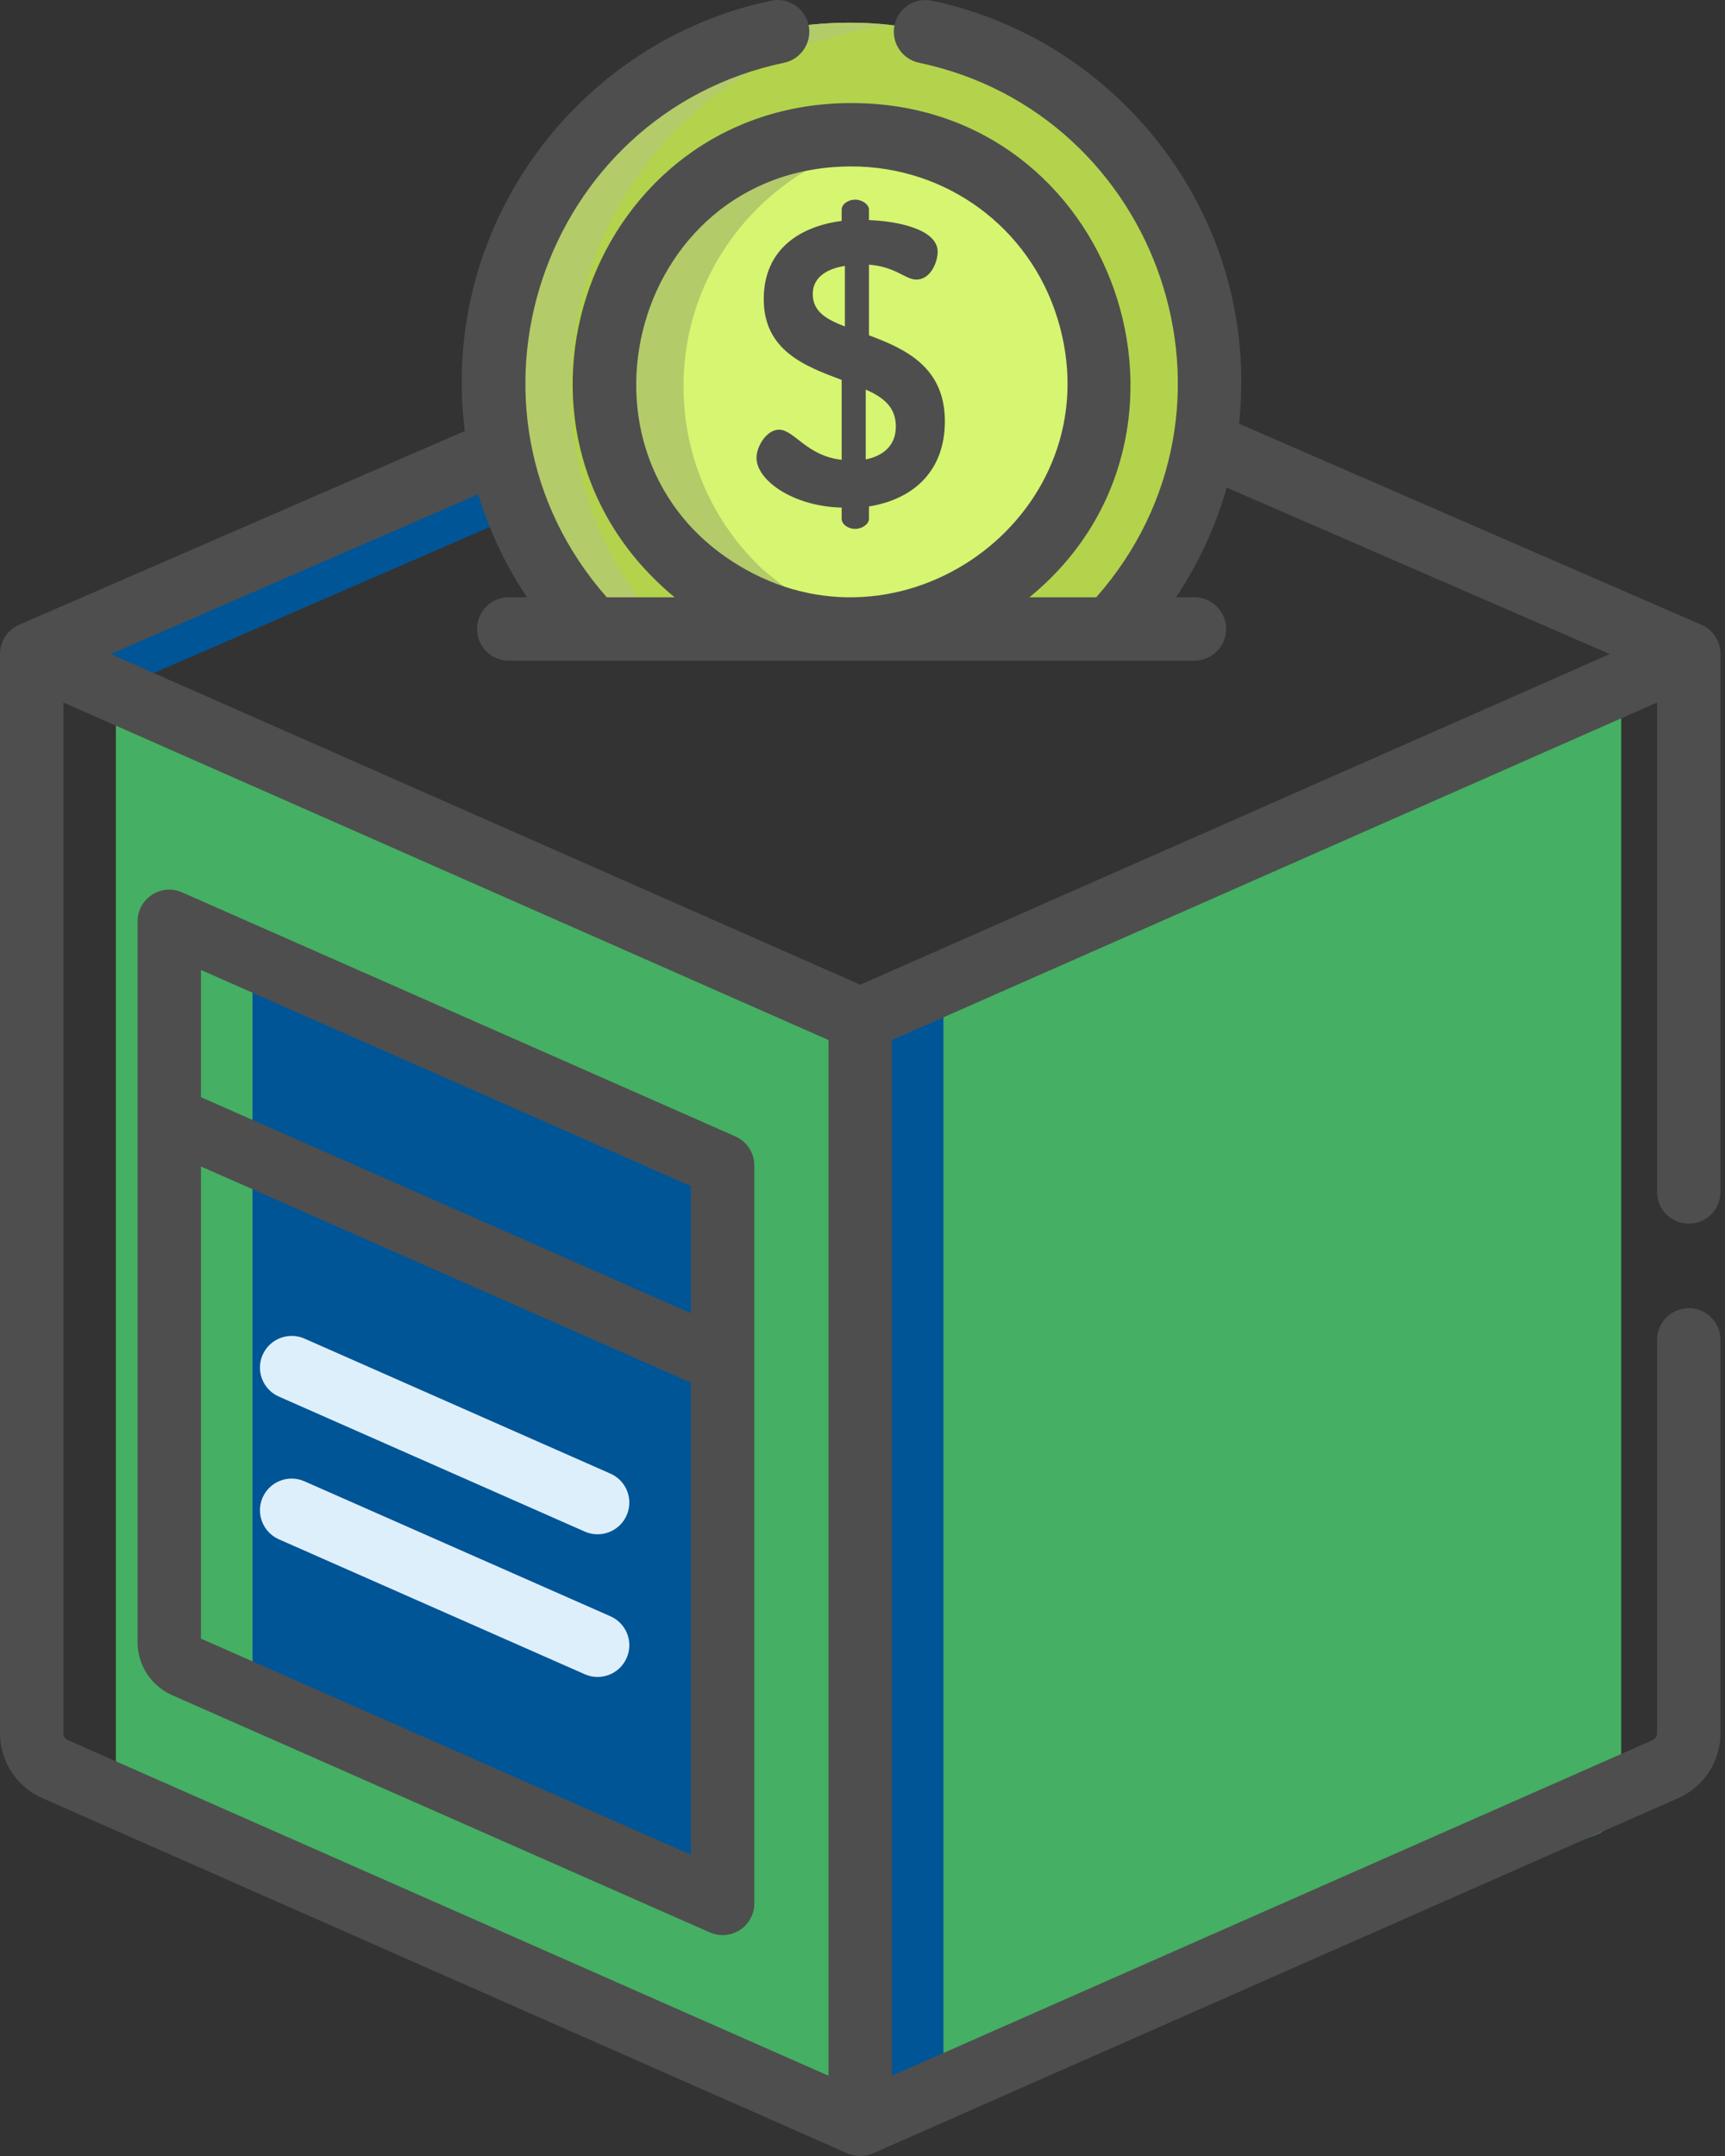
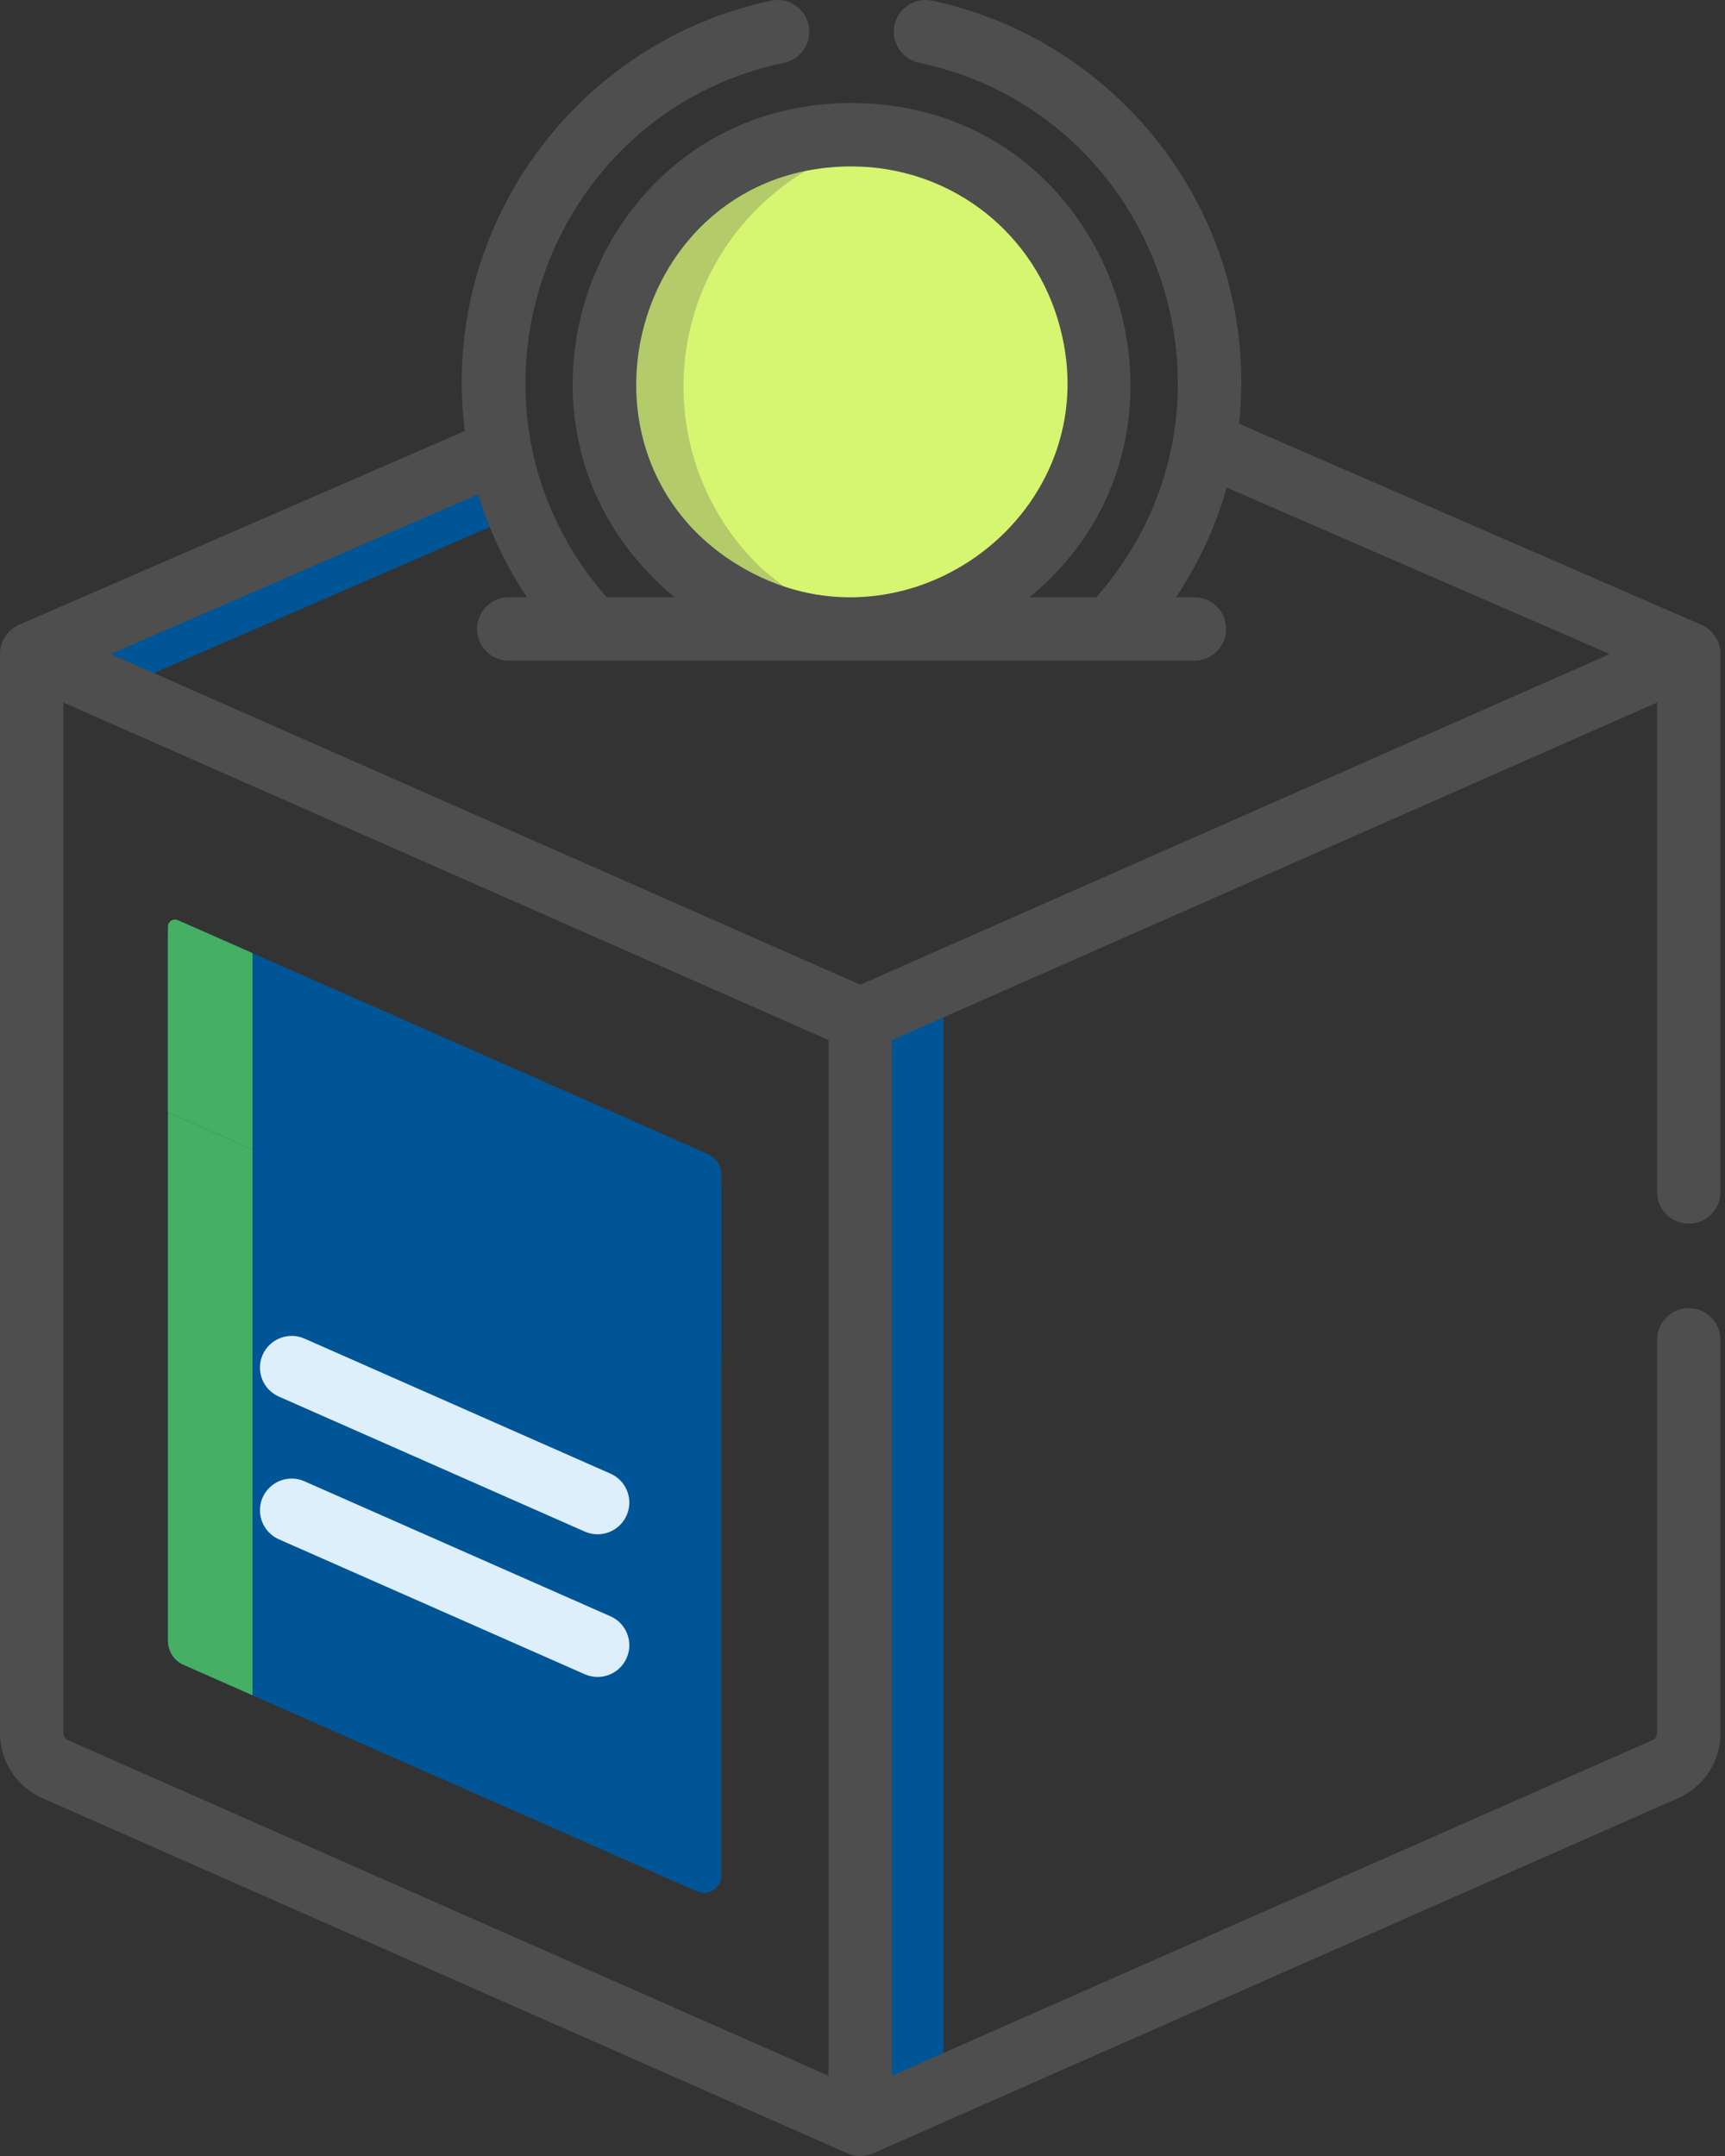
<svg xmlns="http://www.w3.org/2000/svg" width="24" height="30" viewBox="0 0 24 30" fill="none">
  <rect x="0" y="0" width="24" height="30" fill="#333333" stroke="none" />
  <path d="M7.214 7.159C7.096 6.867 7.004 6.561 6.943 6.244L0.423 9.079L1.582 9.608L7.214 7.159Z" fill="#005596" />
-   <path d="M11.951 14.165L1.612 10.055V24.471C1.612 24.687 1.739 24.883 1.937 24.97L11.951 29.54L22.231 25.52C22.429 25.433 22.556 25.237 22.556 25.021V9.666L11.951 14.165Z" fill="#45AF63" />
  <path d="M9.697 26.318L2.554 23.166C2.422 23.108 2.337 22.978 2.337 22.833V12.982C2.337 12.898 2.424 12.841 2.501 12.875L9.718 16.059C9.911 16.144 10.036 16.335 10.036 16.546V26.097C10.036 26.271 9.856 26.388 9.697 26.318Z" fill="#005596" />
  <path d="M3.513 13.321L2.495 12.872C2.42 12.839 2.337 12.894 2.337 12.975V22.833C2.337 22.977 2.422 23.108 2.554 23.166L3.513 23.589L3.513 13.321Z" fill="#45AF63" />
  <path d="M2.337 15.477L10.036 18.874V16.344C10.036 16.22 9.962 16.108 9.849 16.058L2.495 12.813C2.421 12.78 2.337 12.835 2.337 12.916V15.477Z" fill="#005596" />
  <path d="M3.513 13.262L2.473 12.803C2.409 12.775 2.337 12.822 2.337 12.892V15.477L3.513 15.996L3.513 13.262Z" fill="#45AF63" />
-   <path d="M8.17 8.873H15.487C16.737 7.565 17.152 5.751 16.731 4.113C16.169 1.93 14.187 0.316 11.828 0.316C7.386 0.316 5.101 5.662 8.17 8.873Z" fill="#B3D34C" />
-   <path d="M12.415 0.351C12.223 0.329 12.027 0.316 11.829 0.316C7.386 0.316 5.101 5.662 8.17 8.873H9.343C6.458 5.854 8.28 0.828 12.415 0.351Z" fill="#B4CB6A" />
  <path d="M11.828 1.882C9.784 1.882 8.147 3.638 8.35 5.727C8.436 6.587 8.833 7.354 9.427 7.916C9.489 7.968 9.755 8.242 10.234 8.488C11.127 8.947 12.178 8.998 13.113 8.629C13.74 8.38 14.183 7.975 14.23 7.916C14.824 7.354 15.221 6.587 15.306 5.727C15.514 3.684 13.909 1.882 11.828 1.882Z" fill="#D6F571" />
-   <path d="M10.603 7.916C10.009 7.354 9.612 6.587 9.527 5.727C9.343 3.844 10.656 2.23 12.416 1.932C12.225 1.899 12.029 1.882 11.828 1.882C9.779 1.882 8.148 3.643 8.35 5.727C8.436 6.587 8.833 7.354 9.427 7.916C9.489 7.968 9.755 8.242 10.235 8.488C10.919 8.84 11.713 8.949 12.416 8.823C11.565 8.669 11.141 8.364 10.603 7.916Z" fill="#B4CB6A" />
+   <path d="M10.603 7.916C10.009 7.354 9.612 6.587 9.527 5.727C9.343 3.844 10.656 2.23 12.416 1.932C9.779 1.882 8.148 3.643 8.35 5.727C8.436 6.587 8.833 7.354 9.427 7.916C9.489 7.968 9.755 8.242 10.235 8.488C10.919 8.84 11.713 8.949 12.416 8.823C11.565 8.669 11.141 8.364 10.603 7.916Z" fill="#B4CB6A" />
  <path d="M13.126 29.022V13.647L11.95 14.166V29.541L13.126 29.022Z" fill="#005596" />
-   <path d="M2.533 12.417C2.242 12.288 1.914 12.502 1.914 12.82C1.914 13.11 1.914 22.611 1.914 22.851C1.914 23.17 2.103 23.459 2.395 23.588L9.876 26.889C9.933 26.914 9.994 26.926 10.054 26.926C10.139 26.926 10.222 26.902 10.295 26.855C10.42 26.773 10.495 26.634 10.495 26.485C10.495 26.229 10.495 16.506 10.495 16.217C10.495 16.042 10.392 15.884 10.232 15.813L2.533 12.417ZM2.796 13.497L9.613 16.505V18.274L2.796 15.267V13.497ZM2.796 22.801V16.231L9.613 19.239V25.809L2.796 22.801Z" fill="#4E4E4E" />
-   <path d="M12.09 4.666V3.683C12.464 3.711 12.593 3.89 12.749 3.89C12.956 3.89 13.046 3.633 13.046 3.504C13.046 3.18 12.453 3.074 12.09 3.063V2.917C12.09 2.845 11.995 2.778 11.9 2.778C11.794 2.778 11.71 2.845 11.71 2.917V3.074C11.151 3.146 10.626 3.454 10.626 4.163C10.626 4.879 11.202 5.097 11.71 5.286V6.398C11.218 6.343 11.051 5.979 10.838 5.979C10.665 5.979 10.525 6.214 10.525 6.37C10.525 6.683 11.034 7.047 11.71 7.063V7.22C11.71 7.292 11.794 7.359 11.9 7.359C11.995 7.359 12.09 7.292 12.09 7.22V7.047C12.716 6.946 13.146 6.549 13.146 5.862C13.146 5.102 12.587 4.851 12.09 4.666ZM11.755 4.543C11.498 4.443 11.308 4.337 11.308 4.091C11.308 3.878 11.475 3.744 11.755 3.7V4.543ZM12.045 6.393V5.421C12.286 5.527 12.464 5.661 12.464 5.935C12.464 6.197 12.291 6.343 12.045 6.393Z" fill="#4E4E4E" />
  <path d="M23.672 8.694L17.239 5.896C17.544 3.046 15.589 0.561 12.968 0.01C12.729 -0.041 12.496 0.112 12.445 0.351C12.395 0.589 12.548 0.823 12.786 0.873C16.142 1.579 17.567 5.684 15.252 8.311H14.322C17.085 6.057 15.524 1.434 11.847 1.434C8.21 1.434 6.583 5.991 9.386 8.311H8.442C6.143 5.702 7.535 1.581 10.909 0.873C11.148 0.823 11.3 0.589 11.251 0.351C11.2 0.112 10.966 -0.041 10.728 0.01C8.031 0.576 6.108 3.152 6.467 5.997L0.265 8.694C0.11 8.761 0.003 8.917 0 9.092C0 9.094 0 9.095 0 9.097C0 9.097 5.85616e-05 9.098 5.85616e-05 9.098C5.85616e-05 9.098 0 9.098 0 9.098V24.118C0 24.509 0.231 24.863 0.588 25.02L11.79 29.963C11.9 30.011 12.031 30.014 12.147 29.963L23.349 25.02C23.706 24.863 23.937 24.509 23.937 24.118V18.644C23.937 18.401 23.74 18.203 23.496 18.203C23.252 18.203 23.055 18.401 23.055 18.644V24.118C23.055 24.159 23.03 24.197 22.993 24.213L12.409 28.883V14.472L15.17 13.254L23.055 9.775V16.586C23.055 16.83 23.252 17.027 23.496 17.027C23.74 17.027 23.937 16.83 23.937 16.586C23.937 16.331 23.937 9.002 23.937 9.098C23.937 8.922 23.831 8.763 23.672 8.694ZM10.481 7.981C7.679 6.541 8.723 2.316 11.847 2.316C13.167 2.316 14.318 3.162 14.71 4.422C15.513 7.004 12.775 9.159 10.481 7.981ZM7.332 8.311H7.078C6.834 8.311 6.637 8.508 6.637 8.752C6.637 8.995 6.834 9.193 7.078 9.193C7.409 9.193 15.999 9.193 16.618 9.193C16.862 9.193 17.059 8.995 17.059 8.752C17.059 8.508 16.862 8.311 16.618 8.311H16.362C16.678 7.837 16.915 7.322 17.067 6.784L22.397 9.101L11.969 13.702L1.54 9.101L6.654 6.878C6.806 7.382 7.034 7.865 7.332 8.311ZM11.527 28.883L0.944 24.213C0.906 24.197 0.882 24.159 0.882 24.118V9.775C1.182 9.908 11.284 14.364 11.527 14.472V28.883H11.527Z" fill="#4E4E4E" />
  <path d="M8.493 20.505L4.236 18.626C4.013 18.528 3.753 18.629 3.654 18.852C3.556 19.075 3.657 19.335 3.88 19.433L8.137 21.312C8.361 21.41 8.62 21.308 8.718 21.086C8.817 20.863 8.716 20.603 8.493 20.505Z" fill="#DEEFFC" />
  <path d="M8.493 22.49L4.236 20.612C4.013 20.513 3.753 20.614 3.654 20.837C3.556 21.06 3.657 21.32 3.88 21.419L8.137 23.297C8.36 23.395 8.62 23.294 8.718 23.071C8.817 22.848 8.716 22.588 8.493 22.49Z" fill="#DEEFFC" />
</svg>